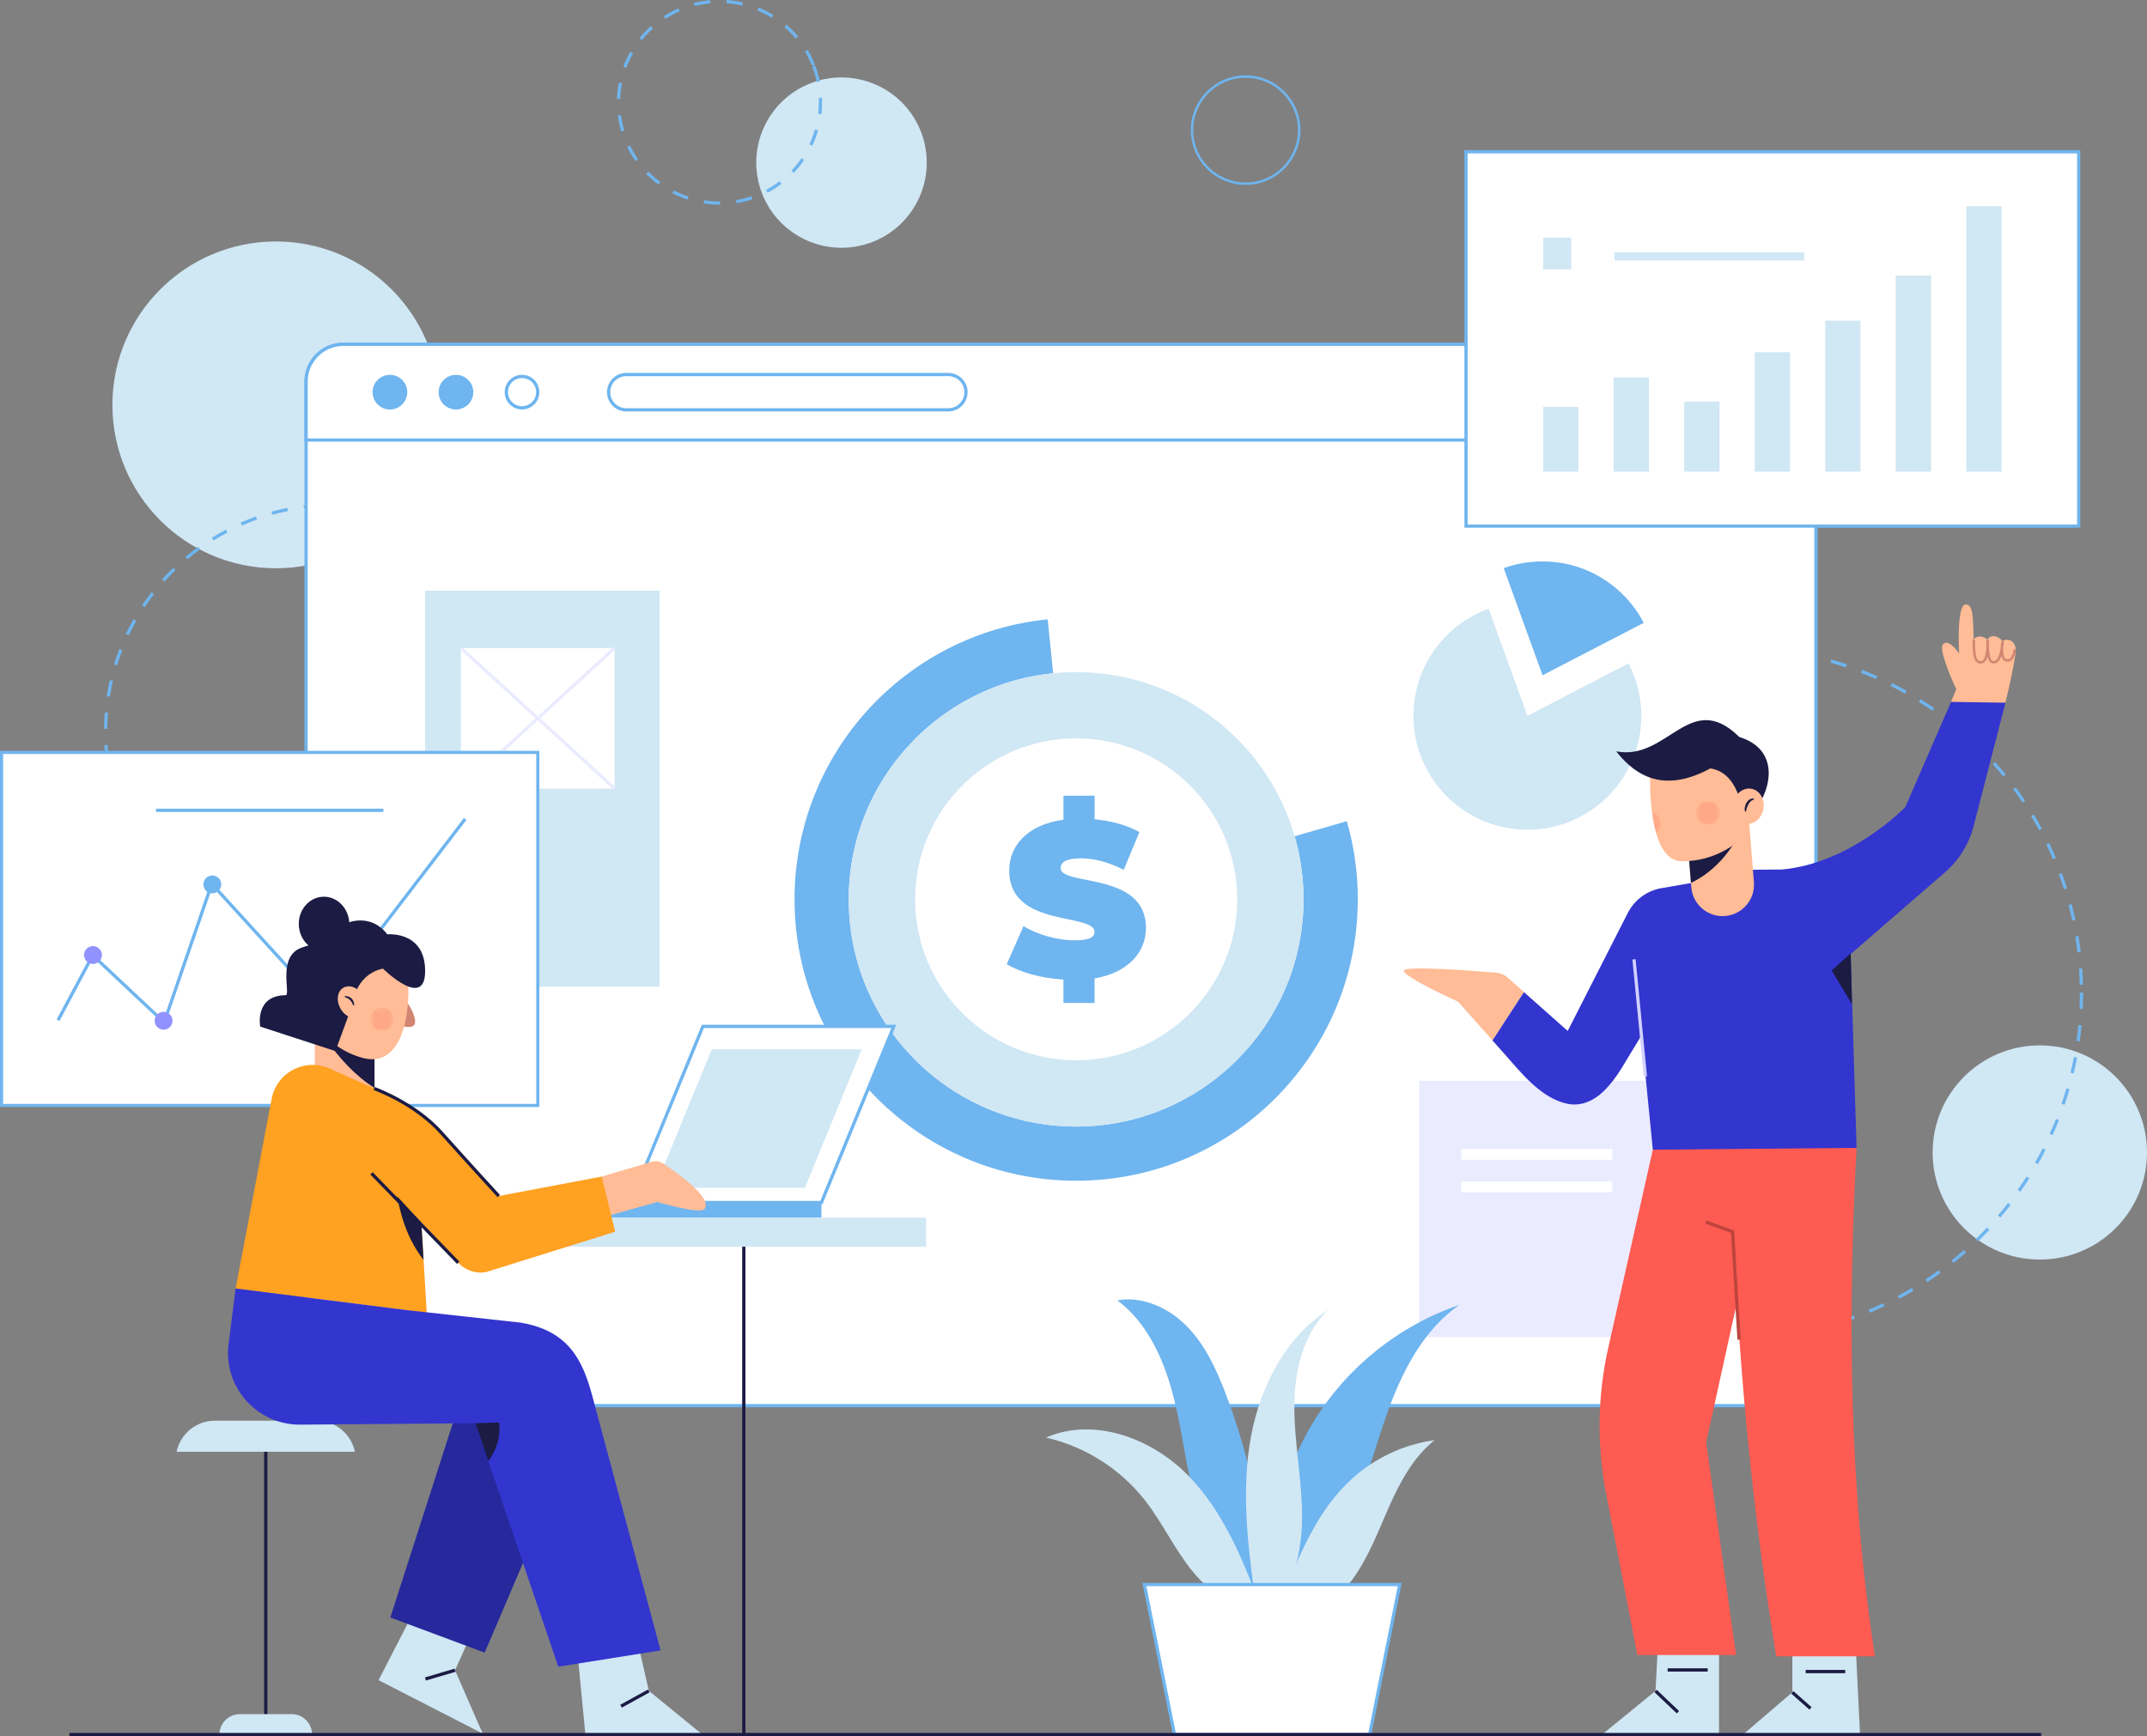
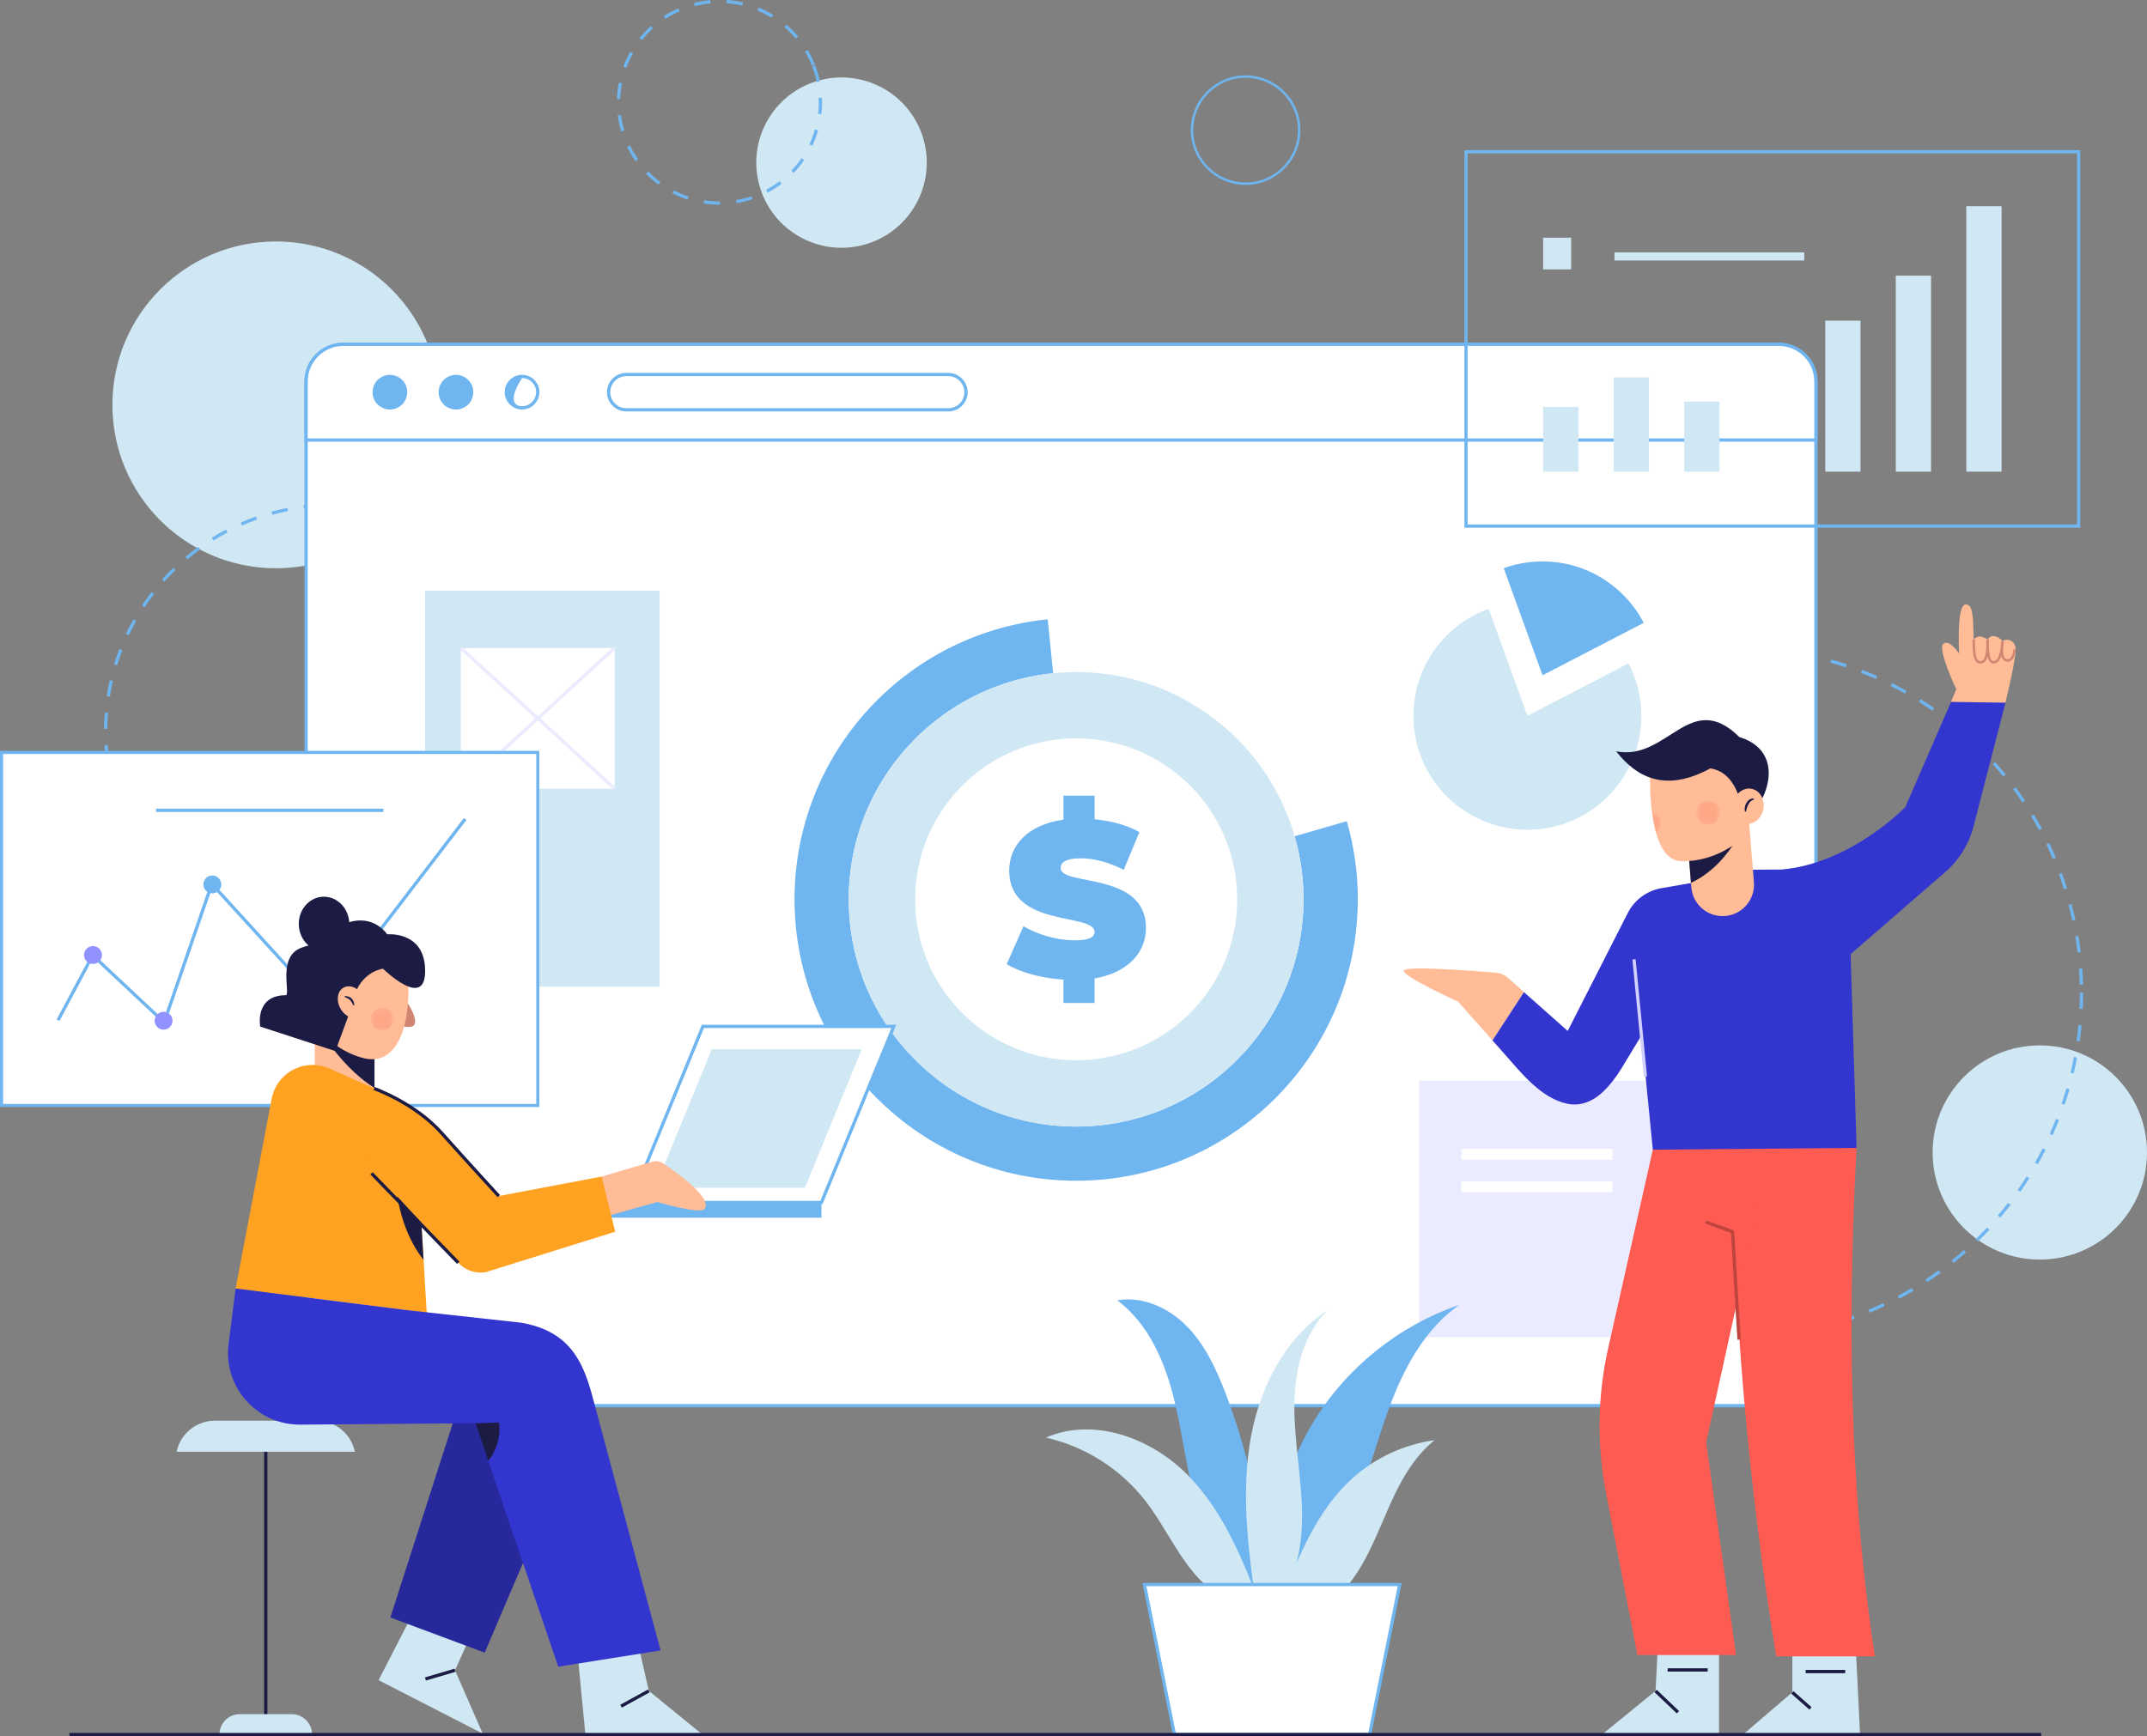
<svg xmlns="http://www.w3.org/2000/svg" width="450" height="364" viewBox="0 0 450 364" fill="none">
  <rect x="0" y="0" width="450" height="364" fill="#808080" stroke="none" />
  <g clip-path="url(#clip0_6_92)">
    <path d="M450 241.622C450 254.026 439.937 264.075 427.535 264.075C415.133 264.075 405.07 254.026 405.07 241.622C405.07 229.218 415.125 219.168 427.535 219.168C439.946 219.168 450 229.218 450 241.622Z" fill="#D0E7F4" />
    <path d="M57.831 50.623C76.758 50.623 92.102 65.96 92.102 84.885C92.102 103.811 76.758 119.139 57.831 119.139C38.904 119.139 23.56 103.802 23.56 84.885C23.56 65.968 38.904 50.623 57.831 50.623Z" fill="#D0E7F4" />
    <path d="M193.059 27.697C196.588 36.906 191.99 47.236 182.776 50.763C173.563 54.291 163.228 49.695 159.698 40.486C156.16 31.277 160.767 20.948 169.98 17.42C179.194 13.892 189.529 18.488 193.059 27.697Z" fill="#D0E7F4" />
    <path d="M150.8 42.92C149.696 42.92 148.575 42.832 147.481 42.657L147.586 41.983C148.645 42.149 149.723 42.237 150.8 42.237H150.923V42.92H150.791H150.8ZM154.373 42.622L154.259 41.948C155.354 41.764 156.44 41.484 157.5 41.125L157.719 41.764C156.624 42.141 155.503 42.421 154.373 42.613M144.126 41.852C143.031 41.493 141.963 41.046 140.938 40.521L141.253 39.917C142.243 40.425 143.285 40.863 144.336 41.213L144.126 41.861V41.852ZM160.889 40.399L160.574 39.795C161.555 39.269 162.51 38.665 163.394 38L163.806 38.543C162.895 39.234 161.914 39.865 160.889 40.399ZM138.004 38.7C137.076 38.018 136.2 37.256 135.403 36.433L135.893 35.961C136.673 36.757 137.522 37.492 138.416 38.158L138.013 38.7H138.004ZM166.372 36.241L165.882 35.768C166.644 34.963 167.353 34.087 167.984 33.168L168.544 33.553C167.896 34.507 167.169 35.409 166.372 36.241ZM133.187 33.772C132.53 32.827 131.943 31.829 131.444 30.796L132.057 30.498C132.539 31.505 133.108 32.477 133.748 33.378L133.187 33.772ZM170.252 30.551L169.639 30.262C170.112 29.255 170.506 28.196 170.813 27.128L171.469 27.312C171.154 28.415 170.751 29.5 170.261 30.551M130.201 27.574C129.868 26.471 129.631 25.333 129.482 24.195L130.157 24.108C130.297 25.211 130.533 26.305 130.857 27.382L130.209 27.574H130.201ZM172.153 23.933L171.478 23.854C171.575 23.049 171.618 22.235 171.618 21.429C171.618 21.123 171.618 20.816 171.601 20.51L172.284 20.484C172.302 20.799 172.302 21.114 172.302 21.429C172.302 22.261 172.249 23.101 172.153 23.933ZM129.999 20.764L129.316 20.746C129.351 19.6 129.482 18.444 129.71 17.315L130.376 17.446C130.165 18.541 130.034 19.661 129.999 20.764ZM171.18 17.192C170.953 16.107 170.637 15.03 170.235 13.989L170.874 13.743C171.286 14.82 171.618 15.932 171.855 17.052L171.189 17.192H171.18ZM131.278 14.225L130.638 13.989C131.041 12.912 131.523 11.853 132.092 10.855L132.688 11.187C132.136 12.159 131.663 13.174 131.278 14.216M170.173 13.813C169.762 12.772 169.271 11.765 168.711 10.811L169.297 10.461C169.884 11.45 170.392 12.492 170.813 13.559L170.182 13.805L170.173 13.813ZM134.562 8.412L134.028 7.983C134.746 7.082 135.543 6.241 136.393 5.471L136.848 5.979C136.025 6.723 135.254 7.546 134.553 8.412M166.766 8.08C166.048 7.231 165.26 6.425 164.419 5.699L164.866 5.182C165.733 5.935 166.556 6.767 167.292 7.642L166.766 8.08ZM139.502 3.948L139.134 3.379C140.097 2.757 141.122 2.215 142.182 1.751L142.453 2.372C141.429 2.819 140.439 3.353 139.502 3.948ZM161.73 3.72C160.784 3.134 159.777 2.626 158.752 2.197L159.015 1.567C160.075 2.005 161.108 2.539 162.089 3.134L161.73 3.712V3.72ZM145.615 1.278L145.449 0.621C146.561 0.333 147.708 0.14 148.856 0.035L148.917 0.709C147.813 0.805 146.701 1.007 145.624 1.278M155.573 1.173C154.487 0.919 153.375 0.744 152.263 0.665L152.306 -0.018C153.454 0.061 154.601 0.236 155.722 0.508L155.564 1.173H155.573Z" fill="#6FB5EF" />
    <path d="M365.29 280.743V280.06C366.402 280.043 367.541 279.99 368.662 279.92L368.706 280.603C367.576 280.673 366.429 280.717 365.29 280.743ZM361.874 280.725C360.744 280.69 359.588 280.638 358.459 280.55L358.511 279.876C359.632 279.955 360.771 280.016 361.892 280.051L361.874 280.734V280.725ZM372.113 280.314L372.034 279.64C373.155 279.517 374.285 279.36 375.388 279.185L375.493 279.859C374.372 280.034 373.234 280.191 372.104 280.314M355.052 280.218C353.931 280.078 352.792 279.911 351.671 279.719L351.785 279.045C352.897 279.237 354.027 279.404 355.139 279.535L355.052 280.209V280.218ZM378.857 279.246L378.716 278.581C379.82 278.353 380.932 278.09 382.018 277.81L382.185 278.467C381.09 278.747 379.969 279.01 378.857 279.246ZM348.308 279.071C347.195 278.826 346.083 278.554 344.988 278.257L345.164 277.6C346.25 277.889 347.353 278.169 348.457 278.406L348.308 279.071ZM385.469 277.539L385.268 276.891C386.345 276.559 387.422 276.2 388.482 275.815L388.718 276.454C387.65 276.839 386.564 277.206 385.478 277.539M341.713 277.285C340.635 276.935 339.541 276.559 338.472 276.156L338.709 275.517C339.768 275.911 340.846 276.287 341.914 276.637L341.704 277.285H341.713ZM391.898 275.219L391.635 274.589C392.668 274.16 393.711 273.696 394.727 273.215L395.016 273.827C393.991 274.309 392.94 274.782 391.898 275.211M335.302 274.869C334.259 274.423 333.208 273.941 332.193 273.442L332.49 272.829C333.497 273.32 334.54 273.801 335.573 274.248L335.302 274.869ZM398.072 272.296L397.748 271.691C398.738 271.166 399.728 270.606 400.7 270.037L401.05 270.624C400.078 271.201 399.071 271.762 398.072 272.296ZM329.153 271.867C328.155 271.324 327.165 270.746 326.193 270.151L326.543 269.573C327.507 270.16 328.497 270.729 329.477 271.271L329.153 271.867ZM403.94 268.811L403.564 268.242C404.501 267.621 405.438 266.973 406.34 266.317L406.743 266.868C405.832 267.533 404.886 268.19 403.932 268.811M323.303 268.304C322.366 267.665 321.429 266.999 320.518 266.317L320.921 265.774C321.823 266.448 322.751 267.113 323.679 267.744L323.294 268.304H323.303ZM409.458 264.794L409.029 264.26C409.905 263.559 410.772 262.824 411.621 262.08L412.068 262.588C411.218 263.34 410.334 264.076 409.458 264.785M317.829 264.198C316.953 263.48 316.086 262.728 315.245 261.966L315.701 261.458C316.533 262.211 317.391 262.955 318.267 263.673L317.838 264.198H317.829ZM414.582 260.259L414.109 259.769C414.914 258.99 415.711 258.176 416.482 257.353L416.981 257.817C416.202 258.64 415.396 259.462 414.582 260.25M312.767 259.594C311.961 258.788 311.164 257.966 310.402 257.125L310.901 256.661C311.654 257.493 312.443 258.307 313.248 259.104L312.767 259.585V259.594ZM419.258 255.261L418.742 254.823C419.477 253.965 420.196 253.081 420.879 252.197L421.413 252.617C420.721 253.51 419.994 254.403 419.25 255.269M308.142 254.56C307.415 253.685 306.706 252.792 306.023 251.882L306.566 251.47C307.24 252.363 307.95 253.256 308.668 254.123L308.142 254.56ZM423.445 249.868L422.884 249.474C423.533 248.555 424.163 247.61 424.767 246.656L425.345 247.023C424.741 247.977 424.102 248.932 423.445 249.868ZM304.026 249.107C303.387 248.17 302.756 247.207 302.16 246.244L302.738 245.885C303.325 246.84 303.947 247.794 304.586 248.722L304.026 249.107ZM427.115 244.091L426.528 243.749C427.088 242.778 427.631 241.771 428.139 240.764L428.744 241.071C428.227 242.086 427.675 243.102 427.115 244.082M300.435 243.294C299.883 242.305 299.349 241.29 298.85 240.274L299.463 239.977C299.962 240.983 300.488 241.99 301.031 242.97L300.435 243.303V243.294ZM430.224 237.989L429.602 237.709C430.066 236.676 430.513 235.626 430.924 234.584L431.555 234.838C431.135 235.888 430.688 236.956 430.215 237.989M297.396 237.184C296.94 236.151 296.503 235.083 296.1 234.033L296.739 233.788C297.142 234.838 297.571 235.889 298.018 236.913L297.396 237.184ZM432.737 231.625L432.089 231.407C432.448 230.347 432.799 229.262 433.105 228.176L433.762 228.369C433.447 229.463 433.097 230.557 432.737 231.625ZM294.961 230.811C294.611 229.735 294.269 228.632 293.971 227.537L294.628 227.354C294.926 228.43 295.259 229.525 295.609 230.592L294.961 230.803V230.811ZM434.638 225.06L433.972 224.903C434.235 223.808 434.472 222.697 434.682 221.594L435.347 221.716C435.137 222.837 434.892 223.957 434.629 225.06M293.131 224.22C292.877 223.117 292.658 221.987 292.456 220.867L293.131 220.753C293.332 221.865 293.551 222.977 293.796 224.071L293.131 224.22ZM435.899 218.346L435.225 218.25C435.382 217.138 435.514 216.009 435.619 214.888L436.293 214.949C436.188 216.079 436.057 217.225 435.899 218.346ZM291.931 217.497C291.782 216.376 291.668 215.23 291.572 214.1L292.246 214.048C292.334 215.168 292.456 216.306 292.596 217.409L291.922 217.497H291.931ZM436.53 211.544L435.847 211.509C435.899 210.389 435.925 209.251 435.925 208.121H436.609C436.609 209.259 436.582 210.406 436.53 211.535M291.37 210.678C291.344 209.837 291.326 208.971 291.326 208.121C291.326 207.833 291.326 207.544 291.326 207.264H292.01C292.01 207.552 292.01 207.841 292.01 208.121C292.01 208.962 292.027 209.82 292.053 210.651L291.37 210.678ZM435.908 206.45C435.882 205.32 435.829 204.191 435.75 203.071L436.433 203.027C436.512 204.156 436.565 205.303 436.591 206.441L435.908 206.458V206.45ZM292.132 203.885L291.449 203.841C291.519 202.703 291.607 201.565 291.729 200.436L292.404 200.506C292.29 201.617 292.193 202.755 292.132 203.876M435.435 199.683C435.304 198.571 435.146 197.442 434.962 196.33L435.636 196.216C435.82 197.337 435.978 198.475 436.109 199.604L435.435 199.683ZM292.833 197.144L292.158 197.039C292.334 195.919 292.526 194.781 292.754 193.678L293.42 193.809C293.201 194.912 292.999 196.033 292.833 197.144ZM434.331 193.012C434.095 191.918 433.832 190.806 433.543 189.721L434.2 189.546C434.489 190.64 434.761 191.761 434.997 192.872L434.331 193.012ZM294.173 190.509L293.516 190.343C293.796 189.24 294.103 188.137 294.427 187.051L295.075 187.252C294.751 188.329 294.444 189.423 294.173 190.518M432.606 186.473C432.265 185.405 431.897 184.32 431.511 183.269L432.151 183.033C432.545 184.092 432.913 185.187 433.254 186.263L432.606 186.465V186.473ZM296.143 184.031L295.504 183.803C295.889 182.736 296.301 181.659 296.73 180.608L297.361 180.862C296.932 181.904 296.529 182.972 296.152 184.031M430.285 180.127C429.847 179.094 429.383 178.061 428.893 177.046L429.506 176.748C429.996 177.772 430.469 178.814 430.907 179.856L430.276 180.118L430.285 180.127ZM298.727 177.755L298.114 177.466C298.596 176.442 299.104 175.409 299.638 174.402L300.242 174.717C299.717 175.715 299.209 176.739 298.736 177.755M427.369 174.034C426.834 173.054 426.274 172.065 425.696 171.102L426.283 170.752C426.869 171.723 427.439 172.721 427.973 173.719L427.377 174.043L427.369 174.034ZM301.889 171.75L301.302 171.408C301.88 170.428 302.484 169.456 303.106 168.502L303.676 168.87C303.063 169.815 302.458 170.778 301.889 171.75ZM423.883 168.239C423.261 167.311 422.604 166.375 421.939 165.473L422.49 165.07C423.165 165.981 423.822 166.926 424.452 167.863L423.883 168.239ZM305.594 166.077L305.042 165.683C305.708 164.764 306.399 163.845 307.109 162.961L307.643 163.381C306.942 164.265 306.251 165.167 305.594 166.077ZM419.863 162.794C419.153 161.919 418.418 161.061 417.664 160.221L418.172 159.766C418.926 160.615 419.67 161.49 420.388 162.365L419.863 162.794ZM309.806 160.772L309.298 160.326C310.043 159.468 310.822 158.628 311.611 157.805L312.101 158.277C311.322 159.092 310.551 159.923 309.815 160.772M415.361 157.743C414.573 156.938 413.758 156.142 412.935 155.38L413.399 154.881C414.231 155.651 415.055 156.457 415.852 157.262L415.361 157.735V157.743ZM314.51 155.888L314.045 155.397C314.869 154.618 315.718 153.848 316.576 153.104L317.023 153.62C316.174 154.356 315.324 155.117 314.51 155.888ZM410.395 153.139C409.537 152.412 408.652 151.703 407.759 151.012L408.171 150.469C409.073 151.161 409.966 151.878 410.833 152.614L410.395 153.13V153.139ZM319.633 151.467L319.213 150.933C320.106 150.233 321.026 149.55 321.945 148.893L322.339 149.445C321.42 150.093 320.509 150.775 319.624 151.467M405.009 149.016C404.08 148.377 403.135 147.747 402.18 147.151L402.539 146.574C403.502 147.178 404.457 147.808 405.394 148.456L405.009 149.016ZM325.142 147.554L324.774 146.985C325.729 146.372 326.71 145.777 327.691 145.208L328.032 145.795C327.06 146.355 326.088 146.95 325.142 147.554ZM399.263 145.418C398.282 144.867 397.275 144.333 396.268 143.825L396.575 143.212C397.591 143.72 398.606 144.263 399.596 144.823L399.263 145.418ZM330.993 144.175L330.677 143.571C331.685 143.055 332.718 142.547 333.743 142.074L334.023 142.696C333.007 143.168 331.982 143.659 330.984 144.175M393.194 142.372C392.169 141.917 391.109 141.479 390.058 141.067L390.304 140.437C391.363 140.849 392.423 141.295 393.465 141.75L393.185 142.372H393.194ZM337.123 141.365L336.869 140.735C337.92 140.315 338.998 139.903 340.075 139.536L340.303 140.183C339.243 140.551 338.174 140.954 337.132 141.374M386.879 139.921C385.811 139.562 384.725 139.229 383.647 138.923L383.831 138.266C384.917 138.573 386.021 138.914 387.098 139.273L386.879 139.921ZM343.534 139.142L343.342 138.485C344.428 138.161 345.54 137.864 346.644 137.592L346.801 138.249C345.707 138.52 344.603 138.818 343.534 139.133M380.363 138.065C379.268 137.811 378.156 137.583 377.044 137.373L377.166 136.708C378.287 136.909 379.408 137.146 380.512 137.4L380.354 138.065H380.363ZM350.103 137.522L349.972 136.857C351.084 136.638 352.223 136.445 353.344 136.279L353.44 136.953C352.328 137.12 351.207 137.312 350.103 137.522ZM373.698 136.839C372.586 136.691 371.456 136.559 370.335 136.463L370.396 135.789C371.526 135.885 372.673 136.017 373.794 136.165L373.707 136.839H373.698ZM356.803 136.542L356.733 135.868C357.863 135.754 359.01 135.666 360.14 135.614L360.175 136.297C359.054 136.358 357.916 136.437 356.794 136.551M366.945 136.262C365.956 136.218 364.948 136.2 363.959 136.2C363.819 136.2 363.687 136.2 363.556 136.2V135.518C363.687 135.518 363.827 135.518 363.959 135.518C364.957 135.518 365.973 135.535 366.972 135.579L366.945 136.262Z" fill="#6FB5EF" />
    <path d="M69.313 201.136C68.174 201.136 67.018 201.083 65.888 200.996L65.941 200.313C67.053 200.401 68.192 200.444 69.313 200.453V201.136ZM72.737 201.031L72.694 200.348C73.815 200.278 74.945 200.164 76.057 200.007L76.153 200.681C75.023 200.838 73.876 200.952 72.746 201.022M62.49 200.602C61.36 200.436 60.231 200.225 59.118 199.972L59.267 199.306C60.362 199.551 61.474 199.762 62.587 199.928L62.481 200.602H62.49ZM79.525 200.094L79.385 199.429C80.48 199.201 81.583 198.921 82.66 198.615L82.844 199.271C81.75 199.586 80.629 199.867 79.516 200.094M55.79 199.105C54.695 198.781 53.609 198.405 52.541 198.002L52.786 197.363C53.837 197.766 54.914 198.133 55.992 198.448L55.799 199.096L55.79 199.105ZM86.094 198.195L85.857 197.556C86.908 197.17 87.959 196.741 88.984 196.278L89.264 196.899C88.231 197.372 87.162 197.801 86.094 198.195ZM49.379 196.663C48.346 196.181 47.321 195.656 46.322 195.105L46.655 194.509C47.636 195.052 48.652 195.577 49.668 196.05L49.379 196.663ZM92.33 195.376L92.006 194.781C92.987 194.247 93.968 193.669 94.913 193.065L95.281 193.643C94.327 194.255 93.328 194.842 92.33 195.376ZM43.397 193.327C42.443 192.706 41.505 192.041 40.603 191.349L41.015 190.806C41.908 191.489 42.837 192.146 43.774 192.758L43.397 193.327ZM98.101 191.699L97.698 191.157C98.601 190.491 99.485 189.773 100.335 189.047L100.781 189.563C99.923 190.307 99.021 191.025 98.11 191.708M37.958 189.187C37.109 188.434 36.268 187.646 35.471 186.832L35.953 186.359C36.741 187.156 37.564 187.944 38.405 188.688L37.958 189.196V189.187ZM103.295 187.244L102.813 186.762C103.61 185.974 104.39 185.143 105.126 184.302L105.642 184.749C104.898 185.607 104.11 186.447 103.295 187.252M33.159 184.311C32.423 183.444 31.705 182.543 31.03 181.624L31.582 181.221C32.248 182.123 32.949 183.016 33.675 183.873L33.159 184.311ZM107.806 182.096L107.263 181.685C107.937 180.792 108.585 179.855 109.198 178.919L109.767 179.286C109.154 180.241 108.489 181.186 107.806 182.096ZM29.104 178.796C28.499 177.833 27.921 176.835 27.387 175.837L27.991 175.514C28.517 176.503 29.095 177.483 29.691 178.429L29.113 178.796H29.104ZM111.528 176.345L110.932 176.021C111.475 175.041 111.983 174.025 112.456 173.001L113.078 173.29C112.605 174.323 112.08 175.356 111.537 176.354M25.889 172.774C25.425 171.732 24.996 170.664 24.611 169.605L25.25 169.377C25.627 170.428 26.056 171.487 26.511 172.511L25.889 172.782V172.774ZM114.401 170.13L113.761 169.894C114.155 168.843 114.514 167.766 114.83 166.69L115.487 166.882C115.162 167.977 114.803 169.062 114.401 170.13ZM23.569 166.34C23.262 165.245 22.99 164.125 22.763 163.013L23.428 162.873C23.656 163.967 23.919 165.07 24.225 166.156L23.569 166.34ZM116.336 163.565L115.67 163.416C115.907 162.322 116.108 161.201 116.266 160.089L116.94 160.186C116.783 161.315 116.573 162.444 116.336 163.556M22.193 159.625C22.044 158.496 21.939 157.358 21.869 156.22L22.552 156.176C22.614 157.297 22.728 158.426 22.868 159.538L22.193 159.625ZM117.308 156.78L116.634 156.737C116.713 155.616 116.757 154.487 116.757 153.358H117.44C117.44 154.496 117.396 155.651 117.317 156.78M22.483 152.806H21.799C21.808 151.659 21.869 150.513 21.957 149.375L22.64 149.427C22.544 150.539 22.491 151.677 22.483 152.797M116.704 151.082C116.651 149.961 116.555 148.823 116.424 147.72L117.098 147.641C117.229 148.771 117.326 149.917 117.378 151.055L116.695 151.09L116.704 151.082ZM23.034 146.066L22.36 145.961C22.535 144.84 22.754 143.702 23.008 142.599L23.674 142.748C23.42 143.842 23.209 144.954 23.034 146.066ZM115.898 144.376C115.688 143.273 115.434 142.17 115.145 141.085L115.802 140.91C116.1 142.004 116.354 143.133 116.573 144.245L115.907 144.376H115.898ZM24.541 139.492L23.892 139.29C24.225 138.205 24.611 137.111 25.022 136.051L25.653 136.297C25.25 137.338 24.873 138.415 24.541 139.492ZM114.147 137.863C113.779 136.804 113.367 135.745 112.92 134.721L113.542 134.45C113.989 135.491 114.409 136.568 114.786 137.636L114.147 137.863ZM26.993 133.189L26.38 132.9C26.87 131.876 27.396 130.852 27.956 129.854L28.552 130.186C28 131.167 27.475 132.174 26.993 133.189ZM111.484 131.666C110.967 130.668 110.407 129.687 109.82 128.725L110.398 128.366C110.994 129.337 111.563 130.335 112.08 131.342L111.475 131.657L111.484 131.666ZM30.321 127.306L29.752 126.93C30.382 125.985 31.057 125.048 31.749 124.146L32.292 124.558C31.609 125.451 30.943 126.37 30.321 127.306ZM107.954 125.915C107.298 125.004 106.606 124.103 105.887 123.245L106.413 122.807C107.14 123.682 107.841 124.593 108.506 125.521L107.954 125.915ZM34.446 121.958L33.938 121.503C34.691 120.654 35.497 119.822 36.312 119.034L36.785 119.524C35.979 120.303 35.191 121.126 34.446 121.967M103.637 120.732C102.857 119.927 102.043 119.13 101.211 118.378L101.666 117.87C102.507 118.631 103.339 119.437 104.127 120.251L103.637 120.724V120.732ZM39.29 117.266L38.852 116.749C39.719 116.023 40.63 115.305 41.549 114.64L41.952 115.191C41.041 115.848 40.148 116.548 39.29 117.275M98.627 116.215C97.742 115.524 96.823 114.859 95.894 114.228L96.271 113.659C97.217 114.298 98.145 114.972 99.047 115.673L98.627 116.207V116.215ZM44.755 113.318L44.396 112.74C45.359 112.136 46.358 111.567 47.365 111.033L47.68 111.637C46.69 112.162 45.701 112.723 44.755 113.318ZM93.022 112.451C92.049 111.891 91.042 111.366 90.026 110.876L90.324 110.263C91.349 110.753 92.374 111.296 93.354 111.856L93.013 112.451H93.022ZM50.728 110.175L50.456 109.554C51.499 109.099 52.567 108.678 53.636 108.293L53.863 108.932C52.804 109.309 51.753 109.72 50.728 110.175ZM86.935 109.519C85.892 109.107 84.815 108.731 83.747 108.389L83.948 107.742C85.034 108.083 86.12 108.468 87.18 108.888L86.926 109.519H86.935ZM57.086 107.926L56.903 107.269C57.997 106.971 59.118 106.7 60.239 106.481L60.371 107.146C59.267 107.365 58.164 107.628 57.086 107.926ZM80.489 107.505C79.394 107.251 78.281 107.024 77.178 106.849L77.283 106.175C78.404 106.359 79.534 106.577 80.646 106.84L80.489 107.505ZM63.708 106.612L63.62 105.938C64.75 105.798 65.897 105.693 67.036 105.632L67.071 106.306C65.95 106.367 64.82 106.464 63.708 106.604M73.823 106.42C72.711 106.324 71.573 106.262 70.451 106.245V105.562C71.599 105.58 72.755 105.641 73.885 105.746L73.823 106.42Z" fill="#6FB5EF" />
    <path d="M261.075 38.762C254.743 38.762 249.584 33.615 249.584 27.277C249.584 20.939 254.743 15.792 261.075 15.792C267.408 15.792 272.566 20.939 272.566 27.277C272.566 33.615 267.408 38.762 261.075 38.762ZM261.075 16.308C255.023 16.308 250.092 21.228 250.092 27.286C250.092 33.343 255.015 38.254 261.075 38.254C267.136 38.254 272.049 33.335 272.049 27.286C272.049 21.237 267.127 16.308 261.075 16.308Z" fill="#6FB5EF" />
    <path d="M380.608 79.983V286.905C380.608 291.212 377.114 294.705 372.813 294.705H71.958C67.649 294.705 64.154 291.212 64.154 286.905V79.983C64.154 75.676 67.649 72.184 71.958 72.184H372.813C377.114 72.184 380.608 75.676 380.608 79.983Z" fill="white" />
    <path d="M372.813 295.038H71.958C67.465 295.038 63.813 291.387 63.813 286.897V79.983C63.813 75.493 67.465 71.842 71.958 71.842H372.813C377.298 71.842 380.95 75.493 380.95 79.983V286.905C380.95 291.396 377.298 295.046 372.813 295.046M71.958 72.525C67.842 72.525 64.496 75.869 64.496 79.983V286.905C64.496 291.02 67.842 294.364 71.958 294.364H372.813C376.921 294.364 380.267 291.02 380.267 286.905V79.983C380.267 75.869 376.921 72.525 372.813 72.525H71.958Z" fill="#6FB5EF" />
    <path d="M380.608 79.983V92.256H64.154V79.983C64.154 75.676 67.649 72.184 71.958 72.184H372.813C377.114 72.184 380.608 75.676 380.608 79.983Z" fill="white" />
    <path d="M380.95 92.597H63.813V79.983C63.813 75.493 67.465 71.842 71.958 71.842H372.813C377.298 71.842 380.95 75.493 380.95 79.983V92.597ZM64.496 91.915H380.267V79.983C380.267 75.869 376.921 72.525 372.813 72.525H71.958C67.842 72.525 64.496 75.869 64.496 79.983V91.915Z" fill="#6FB5EF" />
    <path d="M85.358 82.224C85.358 84.229 83.729 85.857 81.724 85.857C79.718 85.857 78.089 84.229 78.089 82.224C78.089 80.219 79.718 78.591 81.724 78.591C83.729 78.591 85.358 80.219 85.358 82.224Z" fill="#6FB5EF" />
    <path d="M95.57 78.591C93.565 78.591 91.936 80.219 91.936 82.224C91.936 84.229 93.565 85.857 95.57 85.857C97.576 85.857 99.205 84.229 99.205 82.224C99.205 80.219 97.576 78.591 95.57 78.591Z" fill="#6FB5EF" />
-     <path d="M109.417 85.848C107.412 85.848 105.782 84.22 105.782 82.215C105.782 80.211 107.412 78.582 109.417 78.582C111.423 78.582 113.052 80.211 113.052 82.215C113.052 84.22 111.423 85.848 109.417 85.848ZM109.417 79.265C107.788 79.265 106.466 80.587 106.466 82.215C106.466 83.844 107.788 85.165 109.417 85.165C111.046 85.165 112.369 83.844 112.369 82.215C112.369 80.587 111.046 79.265 109.417 79.265Z" fill="#6FB5EF" />
+     <path d="M109.417 85.848C107.412 85.848 105.782 84.22 105.782 82.215C105.782 80.211 107.412 78.582 109.417 78.582C111.423 78.582 113.052 80.211 113.052 82.215C113.052 84.22 111.423 85.848 109.417 85.848ZM109.417 79.265C106.466 83.844 107.788 85.165 109.417 85.165C111.046 85.165 112.369 83.844 112.369 82.215C112.369 80.587 111.046 79.265 109.417 79.265Z" fill="#6FB5EF" />
    <path d="M198.76 86.26H131.269C129.036 86.26 127.223 84.448 127.223 82.224C127.223 80.001 129.036 78.18 131.269 78.18H198.76C200.994 78.18 202.807 79.992 202.807 82.224C202.807 84.457 200.994 86.26 198.76 86.26ZM131.269 78.863C129.412 78.863 127.906 80.369 127.906 82.224C127.906 84.08 129.412 85.586 131.269 85.586H198.76C200.617 85.586 202.123 84.08 202.123 82.224C202.123 80.369 200.617 78.863 198.76 78.863H131.269Z" fill="#6FB5EF" />
    <path d="M284.583 188.548C284.583 221.129 258.159 247.548 225.561 247.548C192.962 247.548 166.53 221.129 166.53 188.548C166.53 157.979 189.792 132.839 219.587 129.845L221.558 149.208C201.598 151.213 186.008 168.064 186.008 188.548C186.008 210.388 203.717 228.088 225.561 228.088C247.404 228.088 265.104 210.388 265.104 188.548C265.104 184.74 264.57 181.054 263.563 177.57L282.279 172.169C283.786 177.369 284.591 182.866 284.591 188.548" fill="#6FB5EF" />
    <path d="M273.214 188.548C273.214 214.853 251.879 236.186 225.552 236.186C199.224 236.186 177.889 214.862 177.889 188.548C177.889 162.234 199.224 140.91 225.552 140.91C251.879 140.91 273.214 162.234 273.214 188.548Z" fill="white" />
    <path d="M273.214 188.548C273.214 214.853 251.879 236.186 225.552 236.186C199.224 236.186 177.889 214.862 177.889 188.548C177.889 162.234 199.224 140.91 225.552 140.91C251.879 140.91 273.214 162.234 273.214 188.548Z" fill="#D0E7F4" />
    <path d="M259.315 188.548C259.315 207.184 244.198 222.293 225.561 222.293C206.923 222.293 191.806 207.184 191.806 188.548C191.806 169.911 206.923 154.802 225.561 154.802C244.198 154.802 259.315 169.911 259.315 188.548Z" fill="white" />
    <path d="M229.414 205.145V210.275H222.889V205.372C218.265 205.092 213.781 203.849 211.004 202.134L214.516 194.185C217.573 195.988 221.637 197.144 225.202 197.144C228.302 197.144 229.414 196.496 229.414 195.384C229.414 191.314 211.521 194.597 211.521 182.534C211.521 177.308 215.313 172.913 222.898 171.854V166.821H229.423V171.767C232.839 172.091 236.176 172.966 238.812 174.454L235.528 182.359C232.34 180.739 229.327 179.951 226.507 179.951C223.31 179.951 222.294 180.871 222.294 181.982C222.294 185.869 240.187 182.63 240.187 194.553C240.187 199.542 236.579 203.893 229.414 205.136" fill="#6FB5EF" />
-     <path d="M435.689 31.82H307.275V110.298H435.689V31.82Z" fill="white" />
    <path d="M436.022 110.639H306.934V31.479H436.022V110.639ZM307.608 109.956H435.339V32.161H307.608V109.956Z" fill="#6FB5EF" />
    <path d="M330.826 85.314H323.434V98.883H330.826V85.314Z" fill="#D0E7F4" />
    <path d="M345.61 79.117H338.218V98.883H345.61V79.117Z" fill="#D0E7F4" />
    <path d="M360.394 84.185H353.002V98.883H360.394V84.185Z" fill="#D0E7F4" />
-     <path d="M375.169 73.847H367.777V98.883H375.169V73.847Z" fill="#D0E7F4" />
    <path d="M389.953 67.229H382.561V98.883H389.953V67.229Z" fill="#D0E7F4" />
    <path d="M404.737 57.784H397.345V98.883H404.737V57.784Z" fill="#D0E7F4" />
    <path d="M419.521 43.235H412.129V98.883H419.521V43.235Z" fill="#D0E7F4" />
    <path d="M329.311 49.835H323.434V56.48H329.311V49.835Z" fill="#D0E7F4" />
    <path d="M378.165 52.908H338.385V54.615H378.165V52.908Z" fill="#D0E7F4" />
    <path d="M320.141 150.084L312.005 127.63C302.817 130.957 296.249 139.754 296.249 150.084C296.249 163.267 306.942 173.955 320.132 173.955C333.322 173.955 344.016 163.267 344.016 150.084C344.016 146.118 343.044 142.381 341.327 139.089L320.132 150.084H320.141Z" fill="#D0E7F4" />
    <path d="M344.516 130.58C340.53 122.93 332.534 117.704 323.312 117.704C320.457 117.704 317.715 118.203 315.175 119.122L323.312 141.575L344.516 130.58Z" fill="#6FB5EF" />
    <path d="M353.948 226.592H297.44V280.349H353.948V226.592Z" fill="#EBEBFF" />
    <path d="M337.955 240.887H306.294V243.154H337.955V240.887Z" fill="white" />
    <path d="M337.955 247.688H306.294V249.956H337.955V247.688Z" fill="white" />
    <path d="M138.249 123.84H89.107V206.861H138.249V123.84Z" fill="#D0E7F4" />
    <path d="M128.825 135.859H96.595V165.35H128.825V135.859Z" fill="white" />
    <path d="M96.824 135.595L96.362 136.099L128.593 165.587L129.054 165.083L96.824 135.595Z" fill="#EBEBFF" />
    <path d="M128.573 135.605L96.373 165.126L96.835 165.63L129.035 136.108L128.573 135.605Z" fill="#EBEBFF" />
    <path d="M112.719 157.743H0.324V231.765H112.719V157.743Z" fill="white" />
    <path d="M113.043 232.089H0V157.419H113.043V232.089ZM0.648 231.441H112.395V158.076H0.648V231.441Z" fill="#6FB5EF" />
    <path d="M12.165 213.89L19.426 200.278L34.411 214.345L44.396 185.309L63.007 205.723L75.26 200.733L97.497 171.706" fill="white" />
    <path d="M34.56 214.949L19.522 200.83L12.472 214.057L11.867 213.733L19.338 199.727L34.254 213.741L44.255 184.661L63.095 205.32L75.041 200.453L97.225 171.496L97.769 171.907L75.47 201.013L62.911 206.134L62.753 205.959L44.527 185.966L34.56 214.949Z" fill="#6FB5EF" />
    <path d="M21.361 200.225C21.361 201.258 20.52 202.099 19.487 202.099C18.454 202.099 17.613 201.258 17.613 200.225C17.613 199.192 18.454 198.352 19.487 198.352C20.52 198.352 21.361 199.192 21.361 200.225Z" fill="#9192FF" />
    <path d="M36.163 214.004C36.163 215.037 35.322 215.877 34.289 215.877C33.255 215.877 32.414 215.037 32.414 214.004C32.414 212.971 33.255 212.13 34.289 212.13C35.322 212.13 36.163 212.971 36.163 214.004Z" fill="#9192FF" />
    <path d="M46.375 185.423C46.375 186.456 45.534 187.296 44.501 187.296C43.467 187.296 42.627 186.456 42.627 185.423C42.627 184.39 43.467 183.549 44.501 183.549C45.534 183.549 46.375 184.39 46.375 185.423Z" fill="#6FB5EF" />
    <path d="M80.357 169.543H32.695V170.226H80.357V169.543Z" fill="#6FB5EF" />
    <path d="M267.556 336.662C265.542 323.461 268.31 309.595 275.238 298.18C282.165 286.765 293.192 277.898 305.839 273.591C298.683 278.598 294.313 286.695 291.265 294.88C288.217 303.065 286.22 311.652 282.454 319.531C278.697 327.409 272.759 334.78 264.535 337.721L267.556 336.662Z" fill="#6FB5EF" />
    <path d="M265.577 336.776C265.288 321.526 262.328 306.33 256.863 292.087C254.918 287.028 252.597 281.986 248.805 278.108C245.021 274.23 239.521 271.674 234.179 272.619C240.826 277.591 244.268 285.767 246.204 293.829C248.139 301.892 248.893 310.269 251.616 318.104C254.349 325.938 259.569 333.493 267.381 336.285L265.568 336.776H265.577Z" fill="#6FB5EF" />
    <path d="M264.544 337.773C260.742 327.549 256.617 317.062 248.971 309.28C241.334 301.489 229.23 297.033 219.228 301.393C227.33 303.231 234.757 307.914 239.898 314.445C243.664 319.233 246.204 324.905 250.075 329.597C253.946 334.298 259.858 338.08 265.849 336.959L264.544 337.773Z" fill="#D0E7F4" />
    <path d="M263.326 337.073C261.767 325.851 260.208 314.445 261.855 303.24C263.493 292.026 268.8 280.839 278.303 274.659C273.039 279.815 271.288 287.623 271.288 294.985C271.288 302.347 272.776 309.639 272.899 317.001C273.022 324.363 271.559 332.18 266.584 337.607L263.335 337.073H263.326Z" fill="#D0E7F4" />
    <path d="M268.581 335.436C272.224 326.166 276.104 316.537 283.523 309.875C288.287 305.603 294.348 302.793 300.689 301.936C296.24 305.481 293.455 310.681 291.151 315.872C288.839 321.071 286.851 326.481 283.505 331.077C280.159 335.673 275.141 339.463 269.457 339.708L268.59 335.428L268.581 335.436Z" fill="#D0E7F4" />
    <path d="M287.079 363.658H246.178L239.872 332.206H293.385L287.079 363.658Z" fill="white" />
    <path d="M287.35 364H245.888L239.442 331.874H293.787L287.341 364H287.35ZM246.449 363.317H286.79L292.955 332.548H240.274L246.44 363.317H246.449Z" fill="#6FB5EF" />
    <path d="M360.298 344.751V363.659H335.766L346.994 354.494L347.59 342.974L360.298 344.751Z" fill="#D0E7F4" />
    <path d="M347.236 354.276L346.766 354.771L351.449 359.224L351.92 358.729L347.236 354.276Z" fill="#1B1B43" />
    <path d="M357.924 349.766H349.525V350.449H357.924V349.766Z" fill="#1B1B43" />
    <path d="M388.972 345.634L389.857 363.658H365.325L375.668 354.791V343.857L388.972 345.634Z" fill="#D0E7F4" />
    <path d="M375.896 354.559L375.444 355.071L379.25 358.432L379.703 357.921L375.896 354.559Z" fill="#1B1B43" />
    <path d="M386.748 350.108H378.462V350.791H386.748V350.108Z" fill="#1B1B43" />
    <path d="M362.768 236.046C363.188 273.731 366.315 310.812 372.288 347.254H392.966C388.666 319.382 386.721 285.531 389.121 240.65L374.188 228.43L362.759 236.046H362.768Z" fill="#FE5B52" />
    <path d="M346.425 241.035L337.071 282.625C334.82 292.621 334.671 302.968 336.615 313.018L343.184 346.982H363.862L357.6 302.391L372.559 234.417L346.425 241.035Z" fill="#FE5B52" />
    <path d="M364.16 280.883C364.108 280.025 362.934 260.898 362.811 258.482L357.407 256.521L357.644 255.882L363.486 258V258.237C363.486 258.657 364.379 273.206 364.843 280.839L364.16 280.883Z" fill="#BE443D" />
    <path d="M408.924 147.143L410.027 144.508C410.027 144.508 406.025 136.087 407.303 134.984C408.582 133.881 410.623 137.023 410.623 137.023C410.623 137.023 410.027 126.816 411.98 126.729C413.636 126.659 413.513 129.618 413.679 134.047C413.679 134.047 414.704 132.69 416.578 134.091C417.419 132.681 419.215 133.618 419.723 134.467C420.318 133.784 422.788 133.959 422.446 136.848C422.017 140.516 420.318 147.309 420.318 147.309L414.87 151.817L408.915 147.143H408.924Z" fill="#FFBC96" />
    <path d="M365.185 182.359L373.47 182.298C388 181.002 399.342 169.211 399.342 169.211L408.932 147.151L420.336 147.326L413.644 173.255C412.681 176.976 410.614 180.319 407.706 182.841L383.919 203.473L365.194 182.377L365.185 182.359Z" fill="#3335CF" />
    <path d="M342.483 201.136L346.425 241.036L389.13 240.659L387.65 192.575L365.185 182.359L349.639 188.942L342.483 201.136Z" fill="#3335CF" />
    <path d="M316.042 205.005C315.342 204.384 314.466 204.007 313.537 203.928C308.817 203.534 294.059 202.396 294.208 203.543C294.374 204.909 305.611 210.012 305.611 210.012C308.011 212.717 310.419 215.413 312.819 218.118L319.423 207.999L316.051 205.005H316.042Z" fill="#FFBC96" />
    <path d="M348.229 186.202C345.19 186.736 342.571 188.662 341.17 191.419L328.584 216.14L319.414 208.008L312.811 218.127C313.616 219.029 314.413 219.93 315.219 220.841C318.784 224.85 322.944 230.242 328.505 231.407C331.343 232.002 333.979 230.82 336.011 228.877C337.5 227.45 338.831 225.682 339.9 223.913L344.918 215.641L360.92 183.996L348.22 186.211L348.229 186.202Z" fill="#3335CF" />
    <path d="M344.533 225.716L342.142 201.162L342.816 201.101L345.207 225.655L344.533 225.716Z" fill="#D1D1FF" />
-     <path d="M387.904 199.884L383.91 203.455L388.167 210.52L387.904 199.884Z" fill="#1B1B43" />
    <path d="M415.168 139.124C413.565 139.124 413.434 137.023 413.434 134.047H413.942C413.942 137.548 414.231 138.616 415.159 138.616C415.343 138.616 415.51 138.538 415.65 138.389C416.105 137.899 416.281 136.761 416.333 135.736C416.298 134.992 416.316 134.353 416.333 134.082H416.841C416.841 134.134 416.894 134.826 416.85 135.675C416.92 137.058 417.156 138.433 417.621 138.564C417.875 138.643 418.102 138.608 418.304 138.459C418.855 138.065 419.162 136.944 419.328 135.938C419.346 135.509 419.39 135.01 419.477 134.432L419.985 134.476C419.985 134.537 419.968 135.115 419.854 135.85C419.819 136.909 419.941 137.934 420.371 138.117C420.686 138.249 420.949 138.249 421.176 138.117C421.763 137.758 421.973 136.559 422.008 136.122L422.516 136.157C422.516 136.227 422.368 137.977 421.448 138.546C421.08 138.765 420.651 138.783 420.178 138.581C420.055 138.529 419.679 138.31 419.477 137.513C419.276 138.082 418.996 138.59 418.61 138.861C418.277 139.098 417.892 139.159 417.48 139.037C417.034 138.905 416.753 138.327 416.587 137.61C416.464 138.056 416.281 138.441 416.035 138.713C415.79 138.975 415.501 139.098 415.168 139.098" fill="#D28572" />
    <path d="M361.585 192.049C357.959 192.338 354.78 189.642 354.491 186.018L354.412 185.099L353.379 172.266L361.375 171.627L366.507 171.207L367.611 184.95C367.9 188.574 365.202 191.752 361.576 192.041" fill="#FFBC96" />
    <path d="M363.941 175.951C361.445 180.337 357.88 183.497 354.412 185.099L353.379 172.266L361.375 171.627L363.932 175.951H363.941Z" fill="#1B1B43" />
    <path d="M366.542 162.514L364.957 175.898C364.957 175.898 359.851 180.774 352.363 180.547C349.63 180.468 348.027 177.877 347.09 174.594C346.705 173.22 346.433 171.732 346.241 170.235C345.61 165.306 345.899 160.474 345.899 160.474L357.478 156.623L366.551 162.514H366.542Z" fill="#FFBC96" />
    <path d="M364.782 168.011C363.573 163.722 361.41 161.56 358.485 161.096C349.184 166.138 343.14 163.136 338.744 157.524C349.525 159.625 354.228 144.315 364.554 154.522C372.209 156.85 372.069 164.16 367.734 170.121L364.782 168.02V168.011Z" fill="#1B1B43" />
    <path d="M369.59 169.657C369.196 171.68 367.453 173.036 365.702 172.695C363.95 172.354 362.846 170.436 363.24 168.414C363.635 166.392 365.378 165.035 367.129 165.377C368.881 165.718 369.984 167.635 369.59 169.657Z" fill="#FFBC96" />
    <path d="M367.611 167.652C367.077 167.74 366.735 168.143 366.472 168.607C366.218 169.071 366.052 169.587 365.947 170.147H365.745C365.658 169.858 365.658 169.543 365.71 169.237C365.763 168.931 365.868 168.633 366.026 168.353C366.183 168.081 366.394 167.819 366.674 167.635C366.945 167.451 367.304 167.355 367.628 167.442L367.611 167.644V167.652Z" fill="#1B1B43" />
    <g opacity="0.2">
      <mask id="mask0_6_92" style="mask-type:luminance" maskUnits="userSpaceOnUse" x="355" y="167" width="6" height="6">
        <path d="M360.464 167.95H355.524V172.879H360.464V167.95Z" fill="white" />
      </mask>
      <g mask="url(#mask0_6_92)">
        <path d="M360.464 170.41C360.464 171.776 359.361 172.879 357.994 172.879C356.628 172.879 355.524 171.776 355.524 170.41C355.524 169.044 356.628 167.941 357.994 167.941C359.361 167.941 360.464 169.044 360.464 170.41Z" fill="#FE5B52" />
      </g>
    </g>
    <g opacity="0.2">
      <mask id="mask1_6_92" style="mask-type:luminance" maskUnits="userSpaceOnUse" x="346" y="170" width="3" height="5">
        <path d="M348.08 170.244H346.232V174.594H348.08V170.244Z" fill="white" />
      </mask>
      <g mask="url(#mask1_6_92)">
        <path d="M348.08 172.625C348.08 173.439 347.695 174.148 347.081 174.594C346.696 173.22 346.425 171.732 346.232 170.235C347.292 170.515 348.08 171.478 348.08 172.625Z" fill="#FE5B52" />
      </g>
    </g>
    <path d="M172.17 252.109H124.805V255.295H172.17V252.109Z" fill="#6FB5EF" />
    <path d="M172.161 252.109H132.162L147.314 215.194H187.313L172.161 252.109Z" fill="white" />
    <path d="M172.398 252.451H131.663L147.095 214.853H187.83L172.407 252.451H172.398ZM132.679 251.768H171.942L186.814 215.536H147.551L132.679 251.768Z" fill="#6FB5EF" />
    <path d="M168.711 249.01H137.277L149.18 220H180.613L168.711 249.01Z" fill="#D0E7F4" />
-     <path d="M156.239 256.32H155.556V363.834H156.239V256.32Z" fill="#1B1B43" />
-     <path d="M194.101 255.304H117.694V261.379H194.101V255.304Z" fill="#D0E7F4" />
    <path d="M56.044 301.48H55.361V363.834H56.044V301.48Z" fill="#1B1B43" />
    <path d="M74.384 304.369H37.013C37.809 300.579 41.146 297.856 45.026 297.856H66.37C70.25 297.856 73.587 300.57 74.384 304.369Z" fill="#D0E7F4" />
    <path d="M65.398 363.65H45.998C45.998 361.295 47.908 359.378 50.273 359.378H61.133C63.489 359.378 65.407 361.286 65.407 363.65" fill="#D0E7F4" />
    <path d="M84.526 208.962C85.481 210.336 86.856 212.28 87.005 213.978C87.224 216.446 83.274 214.713 83.221 214.932L84.526 208.962Z" fill="#D28572" />
    <path d="M78.492 211.876H65.985V230.198H78.492V211.876Z" fill="#FFBC96" />
    <path d="M78.492 215.011V228.089C74.55 225.612 71.144 221.935 68.201 217.698L78.492 215.011Z" fill="#1B1B43" />
    <path d="M85.516 210.082C85.122 216.411 82.687 223.572 76.039 221.803C70.819 220.42 65.065 216.017 65.065 209.679C65.065 203.342 69.453 198.203 74.874 198.203C78.255 198.203 82.52 199.849 84.526 203.018C85.726 204.917 85.682 207.325 85.507 210.082" fill="#FFBC96" />
    <path d="M74.454 208.244C76.223 203.552 80.278 203.088 80.278 203.088C80.278 203.088 89.658 212.367 89.08 202.781C88.616 195.166 81.172 195.883 81.172 195.883C77.528 191.148 71.695 193.003 69.567 195.743C67.439 198.483 68.192 196.908 63.182 198.693C58.172 200.479 60.852 208.095 59.959 208.646C53.303 208.646 54.538 215.229 54.538 215.229L70.303 220.368L74.104 210.003L74.463 208.235L74.454 208.244Z" fill="#1B1B43" />
    <path d="M76.092 208.778C77.064 210.468 76.801 212.446 75.505 213.19C74.209 213.943 72.361 213.181 71.389 211.492C70.416 209.802 70.679 207.824 71.975 207.08C73.281 206.327 75.12 207.08 76.092 208.778Z" fill="#FFBC96" />
    <path d="M74.078 210.809C73.859 210.38 73.666 209.968 73.368 209.671C73.219 209.522 73.053 209.408 72.86 209.303C72.667 209.198 72.448 209.11 72.23 209.005L72.264 208.83C72.519 208.821 72.764 208.848 73.018 208.927C73.263 209.005 73.508 209.154 73.701 209.347C73.894 209.539 74.025 209.776 74.112 210.021C74.2 210.266 74.244 210.511 74.253 210.756L74.078 210.8V210.809Z" fill="#1B1B43" />
    <path d="M67.649 188.005C70.574 187.865 73.062 190.325 73.21 193.485C73.359 196.645 71.109 199.324 68.192 199.464C65.267 199.604 62.779 197.144 62.63 193.984C62.482 190.824 64.733 188.145 67.649 188.005Z" fill="#1B1B43" />
    <g opacity="0.2">
      <mask id="mask2_6_92" style="mask-type:luminance" maskUnits="userSpaceOnUse" x="77" y="211" width="6" height="6">
        <path d="M82.459 211.29H77.695V216.052H82.459V211.29Z" fill="white" />
      </mask>
      <g mask="url(#mask2_6_92)">
        <path d="M82.468 213.662C82.468 214.975 81.4 216.043 80.086 216.043C78.772 216.043 77.704 214.975 77.704 213.662C77.704 212.349 78.772 211.281 80.086 211.281C81.4 211.281 82.468 212.349 82.468 213.662Z" fill="#FE5B52" />
      </g>
    </g>
    <path d="M89.439 275.245L49.388 270.142L56.938 230.356C57.472 227.572 59.32 225.208 61.904 224.044C64.058 223.064 66.51 223.003 68.717 223.869L82.372 229.936C84.999 231.1 86.812 233.568 87.136 236.422L87.907 249.421L88.783 264.154L89.439 275.263V275.245Z" fill="#FFA121" />
    <path d="M126.093 246.673L136.69 243.557C137.452 243.338 138.276 243.452 138.941 243.898C141.84 245.824 149.565 251.269 147.621 253.501C146.649 254.613 137.785 252.004 137.785 252.004L124.954 255.584L126.102 246.673H126.093Z" fill="#FFBC96" />
    <path d="M88.783 264.146C85.446 259.9 83.466 254.289 82.801 247.347L87.898 249.413L88.774 264.146H88.783Z" fill="#1B1B43" />
    <path d="M81.163 229.428L82.757 230.12C86.041 231.538 88.984 233.639 91.392 236.282L104.539 250.752L126.102 246.673L128.939 258.237L101.85 266.702C99.713 267.087 97.523 266.343 96.052 264.75L76.512 243.496L81.163 229.428Z" fill="#FFA121" />
    <path d="M104.285 250.98C104.223 250.91 97.803 243.933 92.251 237.709C86.759 231.555 78.386 228.561 78.308 228.535L78.535 227.896C78.623 227.922 87.153 230.977 92.767 237.263C98.32 243.487 104.731 250.463 104.793 250.533L104.293 250.988L104.285 250.98Z" fill="#1B1B43" />
    <path d="M78.112 245.756L77.621 246.231L95.799 264.986L96.29 264.511L78.112 245.756Z" fill="#1B1B43" />
    <path d="M87.994 335.428L79.35 352.253L101.175 363.457L95.369 350.178L100.107 339.656L87.994 335.428Z" fill="#D0E7F4" />
    <path d="M95.273 349.846L89.074 351.676L89.267 352.331L95.466 350.501L95.273 349.846Z" fill="#1B1B43" />
    <path d="M101.587 346.484L81.811 339.113L95.351 296.999C97.681 290.766 104.854 287.676 111.37 290.109C117.886 292.543 121.285 299.563 118.955 305.805L101.587 346.493V346.484Z" fill="#26289C" />
    <path d="M120.759 343.639L122.695 363.659H147.227L135.998 354.494L133.353 342.956L120.759 343.639Z" fill="#D0E7F4" />
    <path d="M135.823 354.21L130.008 357.412L130.338 358.01L136.152 354.808L135.823 354.21Z" fill="#1B1B43" />
    <path d="M138.459 346.019L117.01 349.425L102.323 306.26L99.643 298.39L63.173 298.679C54.152 298.88 46.979 291.159 47.864 282.178L49.379 270.15L85.463 274.694L109.181 277.302C119.051 279 122.082 284.979 124.14 292.656L138.459 346.037V346.019Z" fill="#3335CF" />
    <path d="M102.332 306.26L99.652 298.39L104.591 298.224C105.047 301.192 103.873 304.501 102.332 306.269" fill="#1B1B43" />
    <path d="M427.815 363.317H14.548V364H427.815V363.317Z" fill="#1B1B43" />
  </g>
  <defs>
    <clipPath id="clip0_6_92">
      <rect width="450" height="364" fill="white" />
    </clipPath>
  </defs>
</svg>